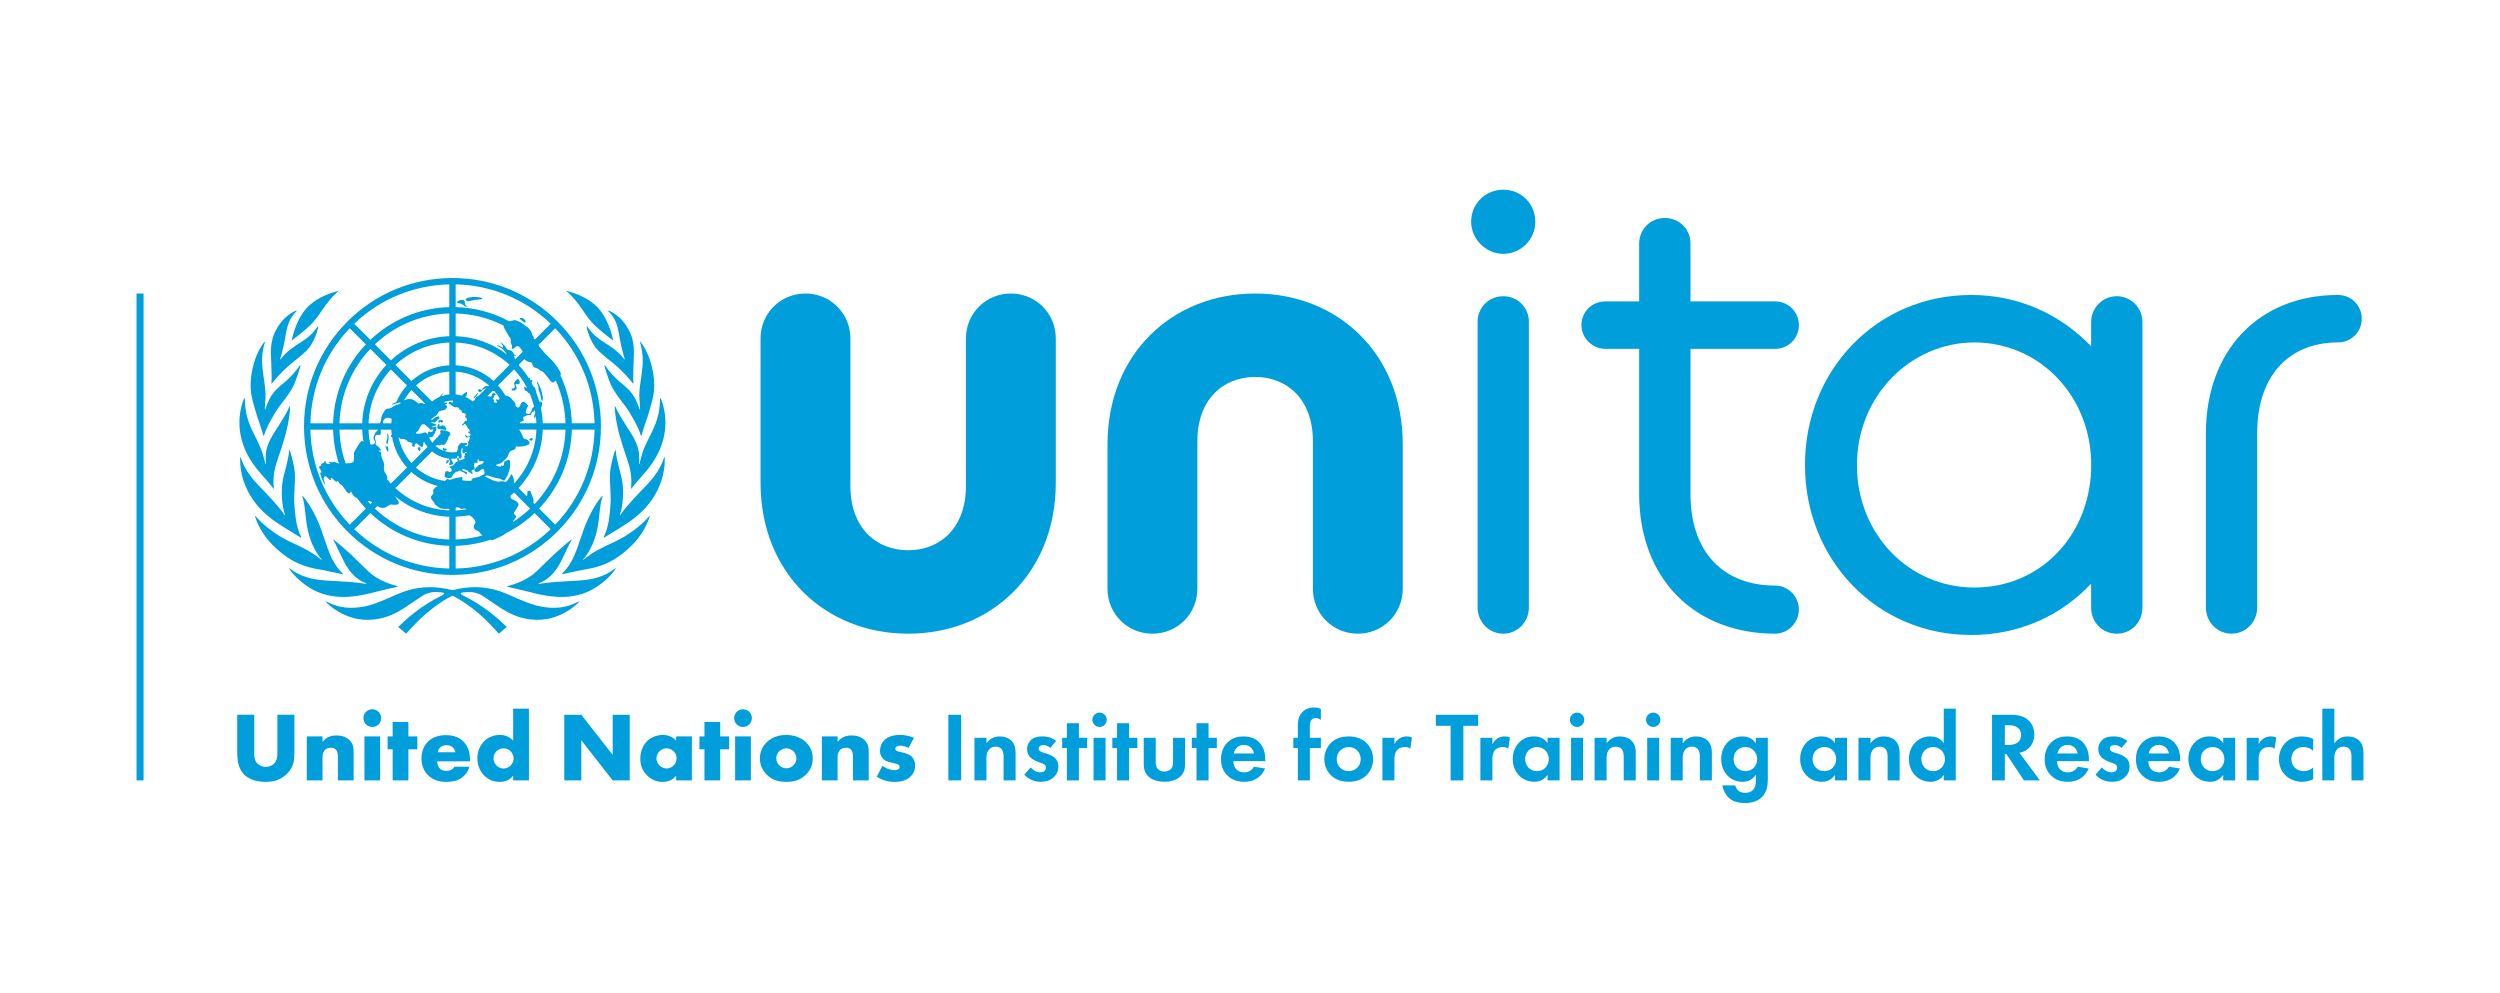
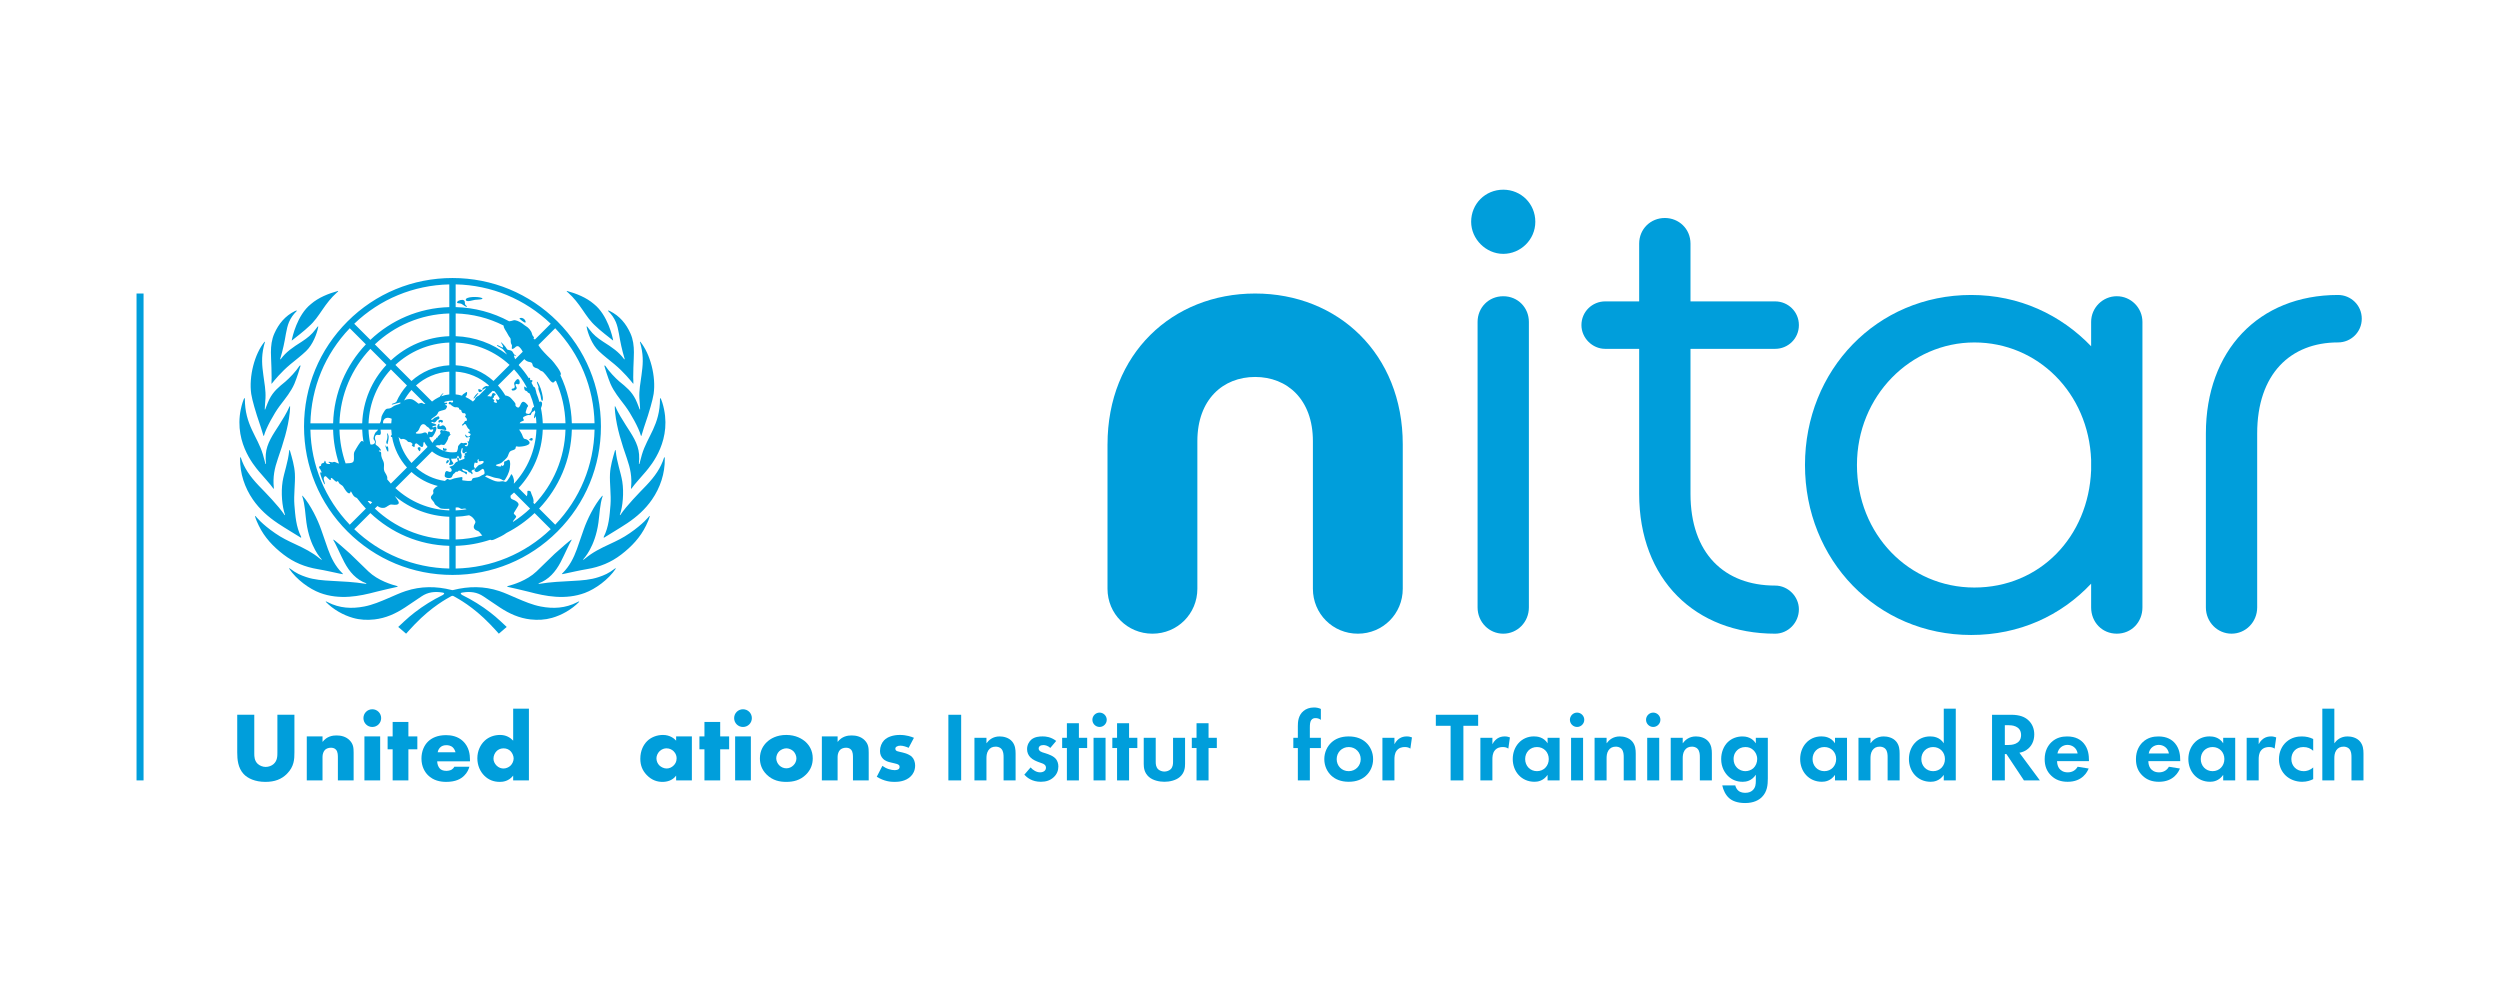
<svg xmlns="http://www.w3.org/2000/svg" id="Layer_1" data-name="Layer 1" viewBox="0 0 1950.21 774.41">
  <defs>
    <style> .cls-1 { fill: #009edb; } </style>
  </defs>
  <path class="cls-1" d="M1147.62,173.01c0-14.02,11.03-25.04,25.04-25.04s25.02,11.03,25.02,25.04-11.53,25.02-25.02,25.02-25.04-11.53-25.04-25.02Zm5.02,78.1c0-11,8.49-20.02,20.02-20.02s20,9.02,20,20.02v222.72c0,11.51-9,20.5-20,20.5s-20.02-9-20.02-20.5V251.11Z" />
  <g>
    <path class="cls-1" d="M198.36,557.58v30.32c0,2.15,.07,5.45,2.61,7.91,1.54,1.46,3.99,2.46,6.29,2.46s4.68-.92,6.14-2.23c3.07-2.69,2.99-6.45,2.99-9.29v-29.17h13.28v29.4c0,5.37-.23,10.98-5.76,16.59-4.3,4.37-9.67,6.37-16.89,6.37-8.06,0-13.81-2.76-16.97-6.14-4.45-4.84-4.99-11.36-4.99-16.82v-29.4h13.28Z" />
    <path class="cls-1" d="M239.32,574.47h12.28v4.3c3.38-4.45,7.91-5.07,10.9-5.07,3.53,0,7.29,.85,10.13,3.68,2.92,2.92,3.23,5.84,3.23,9.6v21.8h-12.28v-17.35c0-2,.07-4.99-1.54-6.68-1.16-1.23-2.69-1.46-3.92-1.46-1.92,0-3.53,.69-4.53,1.61-1.23,1.15-2,3.38-2,5.45v18.42h-12.28v-34.32Z" />
    <path class="cls-1" d="M290.42,553.28c3.84,0,6.91,3.07,6.91,6.91s-3.07,6.91-6.91,6.91-6.91-3.07-6.91-6.91,3.07-6.91,6.91-6.91Zm6.14,21.19v34.32h-12.28v-34.32h12.28Z" />
    <path class="cls-1" d="M318.58,584.52v24.26h-12.28v-24.26h-3.92v-10.06h3.92v-11.28h12.28v11.28h6.98v10.06h-6.98Z" />
    <path class="cls-1" d="M366.62,593.89h-25.57c0,1.85,.69,4.3,2.15,5.76,.77,.77,2.3,1.69,5.07,1.69,.31,0,2.46-.08,3.99-.92,.77-.47,1.61-1.23,2.15-2.31h11.75c-.54,1.92-1.61,4.61-4.15,7.06-2.53,2.46-6.52,4.76-13.97,4.76-4.53,0-9.98-1-14.2-5.22-2.23-2.23-5.07-6.45-5.07-12.97,0-5.76,2.15-10.37,5.14-13.28,2.84-2.76,7.29-4.99,14.05-4.99,3.99,0,9.14,.85,13.2,4.68,4.84,4.6,5.45,10.59,5.45,14.43v1.31Zm-11.29-7.06c-.31-1.31-1.08-2.77-2-3.69-1.61-1.61-3.84-1.84-5.06-1.84-2.08,0-3.69,.54-4.99,1.84-.84,.92-1.61,2.15-1.84,3.69h13.89Z" />
    <path class="cls-1" d="M412.59,608.79h-12.28v-3.76c-3.46,4.45-7.99,4.91-10.37,4.91-4.91,0-8.83-1.61-12.05-4.76-3.45-3.38-5.52-8.22-5.52-13.66,0-5.83,2.46-10.6,5.6-13.59,3.38-3.23,7.91-4.61,12.13-4.61,4.68,0,7.99,2.07,10.21,4.45v-24.95h12.28v55.97Zm-14.51-11.36c1.61-1.46,2.61-3.76,2.61-5.83,0-1.92-1.08-4.22-2.31-5.53-1.38-1.46-3.3-2.3-5.6-2.3-2.61,0-4.37,1.15-5.45,2.23-1.38,1.38-2.38,3.53-2.38,5.83,0,1.77,.77,3.76,2.38,5.37,1.69,1.69,3.68,2.3,5.45,2.3,2,0,3.99-.92,5.3-2.07Z" />
-     <path class="cls-1" d="M440.18,608.79v-51.2h13.28l24.49,31.32v-31.32h13.28v51.2h-13.28l-24.49-31.32v31.32h-13.28Z" />
    <path class="cls-1" d="M527.44,574.47h12.28v34.32h-12.28v-3.76c-2.84,3.92-7.29,4.91-10.67,4.91-3.68,0-8.22-1.08-12.36-5.45-3.3-3.53-4.91-7.45-4.91-12.59,0-6.44,2.53-10.98,5.29-13.74,2.92-2.92,7.45-4.84,12.36-4.84,5.53,0,8.83,2.84,10.29,4.45v-3.3Zm-12.9,11.52c-1.69,1.61-2.46,3.84-2.46,5.6,0,2,.85,4.15,2.38,5.6,1.31,1.23,3.45,2.3,5.53,2.3s3.99-.84,5.52-2.38c1.08-1.08,2.31-2.77,2.31-5.53,0-1.61-.47-3.76-2.38-5.6-1.15-1.08-2.92-2.23-5.53-2.23-1.54,0-3.61,.54-5.37,2.23Z" />
    <path class="cls-1" d="M561.81,584.52v24.26h-12.28v-24.26h-3.92v-10.06h3.92v-11.28h12.28v11.28h6.98v10.06h-6.98Z" />
    <path class="cls-1" d="M579.6,553.28c3.84,0,6.91,3.07,6.91,6.91s-3.07,6.91-6.91,6.91-6.91-3.07-6.91-6.91,3.07-6.91,6.91-6.91Zm6.14,21.19v34.32h-12.28v-34.32h12.28Z" />
    <path class="cls-1" d="M628.72,604.26c-4.53,4.45-9.83,5.68-15.36,5.68-4.99,0-10.52-1-15.28-5.68-3.76-3.69-5.29-8.06-5.29-12.67,0-6.14,2.76-10.13,5.29-12.59,2.84-2.77,7.83-5.68,15.28-5.68s12.51,3,15.36,5.68c2.53,2.46,5.29,6.45,5.29,12.59,0,4.61-1.54,8.98-5.29,12.67Zm-20.81-18.27c-1.53,1.46-2.38,3.61-2.38,5.6s1,4.07,2.38,5.45c1.46,1.46,3.46,2.31,5.53,2.31s3.99-.85,5.45-2.31c1.53-1.46,2.38-3.45,2.38-5.45,0-1.84-.85-4.07-2.38-5.6-1.39-1.31-3.53-2.23-5.45-2.23s-4.14,.92-5.53,2.23Z" />
    <path class="cls-1" d="M641.13,574.47h12.28v4.3c3.38-4.45,7.91-5.07,10.9-5.07,3.53,0,7.29,.85,10.13,3.68,2.92,2.92,3.23,5.84,3.23,9.6v21.8h-12.28v-17.35c0-2,.07-4.99-1.54-6.68-1.15-1.23-2.69-1.46-3.92-1.46-1.92,0-3.53,.69-4.53,1.61-1.23,1.15-2,3.38-2,5.45v18.42h-12.28v-34.32Z" />
    <path class="cls-1" d="M688.31,597.42c1.46,1.08,3.22,2,4.91,2.53,1.54,.54,3.45,.85,4.76,.85,.92,0,2.38-.23,3.15-.92,.54-.54,.62-1,.62-1.61,0-.54-.07-1.08-.62-1.54-.77-.69-2-.92-3.22-1.23l-3.23-.77c-1.69-.39-4.14-1-5.98-2.99-1.31-1.38-2.23-3.3-2.23-5.91,0-3.3,1.3-6.37,3.22-8.37,2.61-2.69,7.21-4.15,12.28-4.15s8.98,1.38,10.98,2.23l-4.14,7.83c-1.69-.77-4.22-1.69-6.45-1.69-1.23,0-2.08,.23-2.84,.69-.69,.38-1.08,.92-1.08,1.69,0,1.08,.69,1.62,1.46,1.92,1.15,.46,2.15,.46,4.07,1l2.23,.62c1.61,.46,4.07,1.69,5.07,2.69,1.69,1.61,2.61,4.3,2.61,6.83,0,4.14-1.77,6.91-3.45,8.52-3.99,3.99-9.83,4.3-12.67,4.3-3.07,0-7.91-.39-13.82-3.99l4.38-8.52Z" />
    <path class="cls-1" d="M749.79,557.58v51.2h-9.98v-51.2h9.98Z" />
    <path class="cls-1" d="M760.15,575.54h9.37v4.3c1.77-2.46,4.91-5.37,10.29-5.37,2.92,0,7.21,.85,9.83,4.07,2.3,2.84,2.61,6.14,2.61,9.36v20.88h-9.37v-18.12c0-1.84-.08-4.76-1.77-6.52-1.46-1.54-3.46-1.69-4.38-1.69-2.46,0-4.37,.85-5.76,2.92-1.38,2.15-1.46,4.53-1.46,6.45v16.97h-9.37v-33.24Z" />
    <path class="cls-1" d="M819.31,583.45c-2.23-2.08-4.45-2.23-5.45-2.23-2.23,0-3.61,1.07-3.61,2.69,0,.84,.38,2.15,2.99,2.99l2.23,.69c2.61,.85,6.52,2.15,8.45,4.76,1,1.39,1.69,3.38,1.69,5.53,0,3-1,5.99-3.68,8.45s-5.91,3.53-9.98,3.53c-6.91,0-10.82-3.3-12.9-5.53l4.91-5.68c1.85,2.15,4.61,3.84,7.37,3.84,2.61,0,4.61-1.31,4.61-3.61,0-2.08-1.69-2.92-2.92-3.38l-2.15-.77c-2.38-.85-5.14-1.92-7.14-3.99-1.54-1.61-2.53-3.68-2.53-6.37,0-3.23,1.54-5.91,3.45-7.53,2.61-2.07,5.99-2.38,8.68-2.38,2.46,0,6.37,.31,10.6,3.53l-4.61,5.45Z" />
    <path class="cls-1" d="M841.63,583.53v25.26h-9.37v-25.26h-3.69v-7.99h3.69v-11.36h9.37v11.36h6.45v7.99h-6.45Z" />
    <path class="cls-1" d="M857.75,555.89c3.07,0,5.6,2.53,5.6,5.6s-2.53,5.6-5.6,5.6-5.6-2.53-5.6-5.6,2.53-5.6,5.6-5.6Zm4.68,19.65v33.24h-9.37v-33.24h9.37Z" />
    <path class="cls-1" d="M880.77,583.53v25.26h-9.37v-25.26h-3.69v-7.99h3.69v-11.36h9.37v11.36h6.45v7.99h-6.45Z" />
    <path class="cls-1" d="M901.56,575.54v18.81c0,1.77,.16,4.15,2,5.84,1.15,1,2.99,1.69,4.76,1.69s3.61-.69,4.76-1.69c1.85-1.69,2-4.07,2-5.84v-18.81h9.37v20.34c0,3-.38,6.99-4.07,10.21-3.07,2.69-7.99,3.76-12.05,3.76s-8.98-1.08-12.05-3.76c-3.68-3.22-4.07-7.21-4.07-10.21v-20.34h9.37Z" />
    <path class="cls-1" d="M942.77,583.53v25.26h-9.37v-25.26h-3.69v-7.99h3.69v-11.36h9.37v11.36h6.45v7.99h-6.45Z" />
-     <path class="cls-1" d="M986.82,599.49c-1,2.46-4.76,10.37-16.35,10.37-5.37,0-9.44-1.54-12.74-4.68-3.69-3.46-5.22-7.76-5.22-12.97,0-6.6,2.69-10.67,5.07-13.05,3.92-3.84,8.52-4.68,12.51-4.68,6.75,0,10.67,2.69,12.97,5.45,3.53,4.22,3.99,9.44,3.99,13.05v.77h-24.87c0,2,.54,4.14,1.61,5.6,1,1.38,3.07,3.15,6.68,3.15s6.22-1.69,7.76-4.38l8.6,1.38Zm-8.6-11.74c-.77-4.53-4.45-6.68-7.91-6.68s-7.06,2.23-7.83,6.68h15.74Z" />
    <path class="cls-1" d="M1021.8,583.53v25.26h-9.37v-25.26h-3.53v-7.99h3.53v-9.14c0-3.07,.23-8.29,4.37-11.74,2-1.69,4.76-2.77,8.22-2.77,2.07,0,3.76,.39,5.37,1.15v8.53c-1.31-1-2.61-1.39-4.22-1.39-1.23,0-2.46,.31-3.38,1.69-.77,1.23-1,2.99-1,5.76v7.91h8.6v7.99h-8.6Z" />
    <path class="cls-1" d="M1065.54,579.15c3.3,3,5.6,7.6,5.6,13.05s-2.3,9.98-5.6,12.97c-2.84,2.61-7.14,4.68-13.43,4.68s-10.6-2.07-13.44-4.68c-3.3-3-5.6-7.6-5.6-12.97s2.31-10.06,5.6-13.05c2.84-2.61,7.14-4.68,13.44-4.68s10.59,2.08,13.43,4.68Zm-4.07,13.05c0-5.22-3.99-9.45-9.37-9.45s-9.37,4.22-9.37,9.45,3.91,9.37,9.37,9.37,9.37-4.3,9.37-9.37Z" />
    <path class="cls-1" d="M1078.41,575.54h9.37v4.99c1.46-2.84,3.45-4.22,4.14-4.61,1.46-.92,3.3-1.46,5.53-1.46,1.61,0,2.92,.39,3.99,.77l-1.23,8.75c-1.23-.85-2.46-1.23-4.38-1.23-1.77,0-4.38,.39-6.22,2.69-1.77,2.22-1.84,5.06-1.84,7.36v15.97h-9.37v-33.24Z" />
    <path class="cls-1" d="M1141.57,566.18v42.61h-9.98v-42.61h-11.52v-8.6h33.01v8.6h-11.52Z" />
    <path class="cls-1" d="M1154.83,575.54h9.37v4.99c1.46-2.84,3.45-4.22,4.14-4.61,1.46-.92,3.3-1.46,5.53-1.46,1.61,0,2.92,.39,3.99,.77l-1.23,8.75c-1.23-.85-2.46-1.23-4.38-1.23-1.77,0-4.38,.39-6.22,2.69-1.77,2.22-1.84,5.06-1.84,7.36v15.97h-9.37v-33.24Z" />
    <path class="cls-1" d="M1207.25,575.54h9.37v33.24h-9.37v-4.3c-3.38,4.83-7.83,5.37-10.21,5.37-10.21,0-16.97-7.99-16.97-17.74s6.68-17.66,16.51-17.66c2.54,0,7.53,.46,10.67,5.37v-4.3Zm-17.5,16.58c0,5.3,3.84,9.45,9.21,9.45s9.21-4.15,9.21-9.45-3.84-9.37-9.21-9.37-9.21,4.07-9.21,9.37Z" />
    <path class="cls-1" d="M1230.26,555.89c3.07,0,5.6,2.53,5.6,5.6s-2.53,5.6-5.6,5.6-5.6-2.53-5.6-5.6,2.53-5.6,5.6-5.6Zm4.68,19.65v33.24h-9.37v-33.24h9.37Z" />
    <path class="cls-1" d="M1243.91,575.54h9.37v4.3c1.77-2.46,4.91-5.37,10.29-5.37,2.92,0,7.21,.85,9.83,4.07,2.3,2.84,2.61,6.14,2.61,9.36v20.88h-9.37v-18.12c0-1.84-.08-4.76-1.77-6.52-1.46-1.54-3.46-1.69-4.38-1.69-2.46,0-4.37,.85-5.76,2.92-1.38,2.15-1.46,4.53-1.46,6.45v16.97h-9.37v-33.24Z" />
    <path class="cls-1" d="M1289.65,555.89c3.07,0,5.6,2.53,5.6,5.6s-2.53,5.6-5.6,5.6-5.6-2.53-5.6-5.6,2.53-5.6,5.6-5.6Zm4.68,19.65v33.24h-9.37v-33.24h9.37Z" />
    <path class="cls-1" d="M1303.3,575.54h9.37v4.3c1.77-2.46,4.91-5.37,10.29-5.37,2.92,0,7.21,.85,9.83,4.07,2.3,2.84,2.61,6.14,2.61,9.36v20.88h-9.37v-18.12c0-1.84-.08-4.76-1.77-6.52-1.46-1.54-3.46-1.69-4.38-1.69-2.46,0-4.37,.85-5.76,2.92-1.38,2.15-1.46,4.53-1.46,6.45v16.97h-9.37v-33.24Z" />
    <path class="cls-1" d="M1369.68,575.54h9.37v31.71c0,5.07-.46,10.37-4.6,14.51-2.31,2.3-6.3,4.68-13.13,4.68-6.45,0-10.29-1.92-12.44-3.84-2.61-2.23-4.6-6.14-5.37-9.9h10.14c.38,1.53,1.23,3.07,2.3,3.99,1.84,1.69,4.37,1.77,5.68,1.77,2.69,0,4.45-.92,5.68-2.07,2.15-2.07,2.38-4.68,2.38-7.37v-4.68c-3.22,4.91-7.67,5.53-10.21,5.53-4.45,0-8.29-1.38-11.52-4.53-2.46-2.46-5.3-6.76-5.3-13.21,0-5.22,1.92-10.06,5.14-13.2,2.92-2.84,6.99-4.45,11.44-4.45,6.21,0,9.14,3.38,10.44,5.37v-4.3Zm-14.35,9.52c-1.54,1.38-2.99,3.61-2.99,7.06,0,2.92,1.07,5.07,2.46,6.53,2,2.15,4.53,2.92,6.75,2.92s4.61-.85,6.22-2.31c1.92-1.77,2.99-4.45,2.99-7.14,0-3.15-1.38-5.29-2.69-6.67-1.84-1.92-3.99-2.69-6.52-2.69-2.99,0-5.07,1.23-6.22,2.31Z" />
    <path class="cls-1" d="M1431.45,575.54h9.37v33.24h-9.37v-4.3c-3.38,4.83-7.83,5.37-10.21,5.37-10.21,0-16.97-7.99-16.97-17.74s6.68-17.66,16.51-17.66c2.54,0,7.53,.46,10.67,5.37v-4.3Zm-17.5,16.58c0,5.3,3.84,9.45,9.21,9.45s9.21-4.15,9.21-9.45-3.84-9.37-9.21-9.37-9.21,4.07-9.21,9.37Z" />
    <path class="cls-1" d="M1449.77,575.54h9.37v4.3c1.77-2.46,4.91-5.37,10.29-5.37,2.92,0,7.21,.85,9.83,4.07,2.3,2.84,2.61,6.14,2.61,9.36v20.88h-9.37v-18.12c0-1.84-.08-4.76-1.77-6.52-1.46-1.54-3.46-1.69-4.38-1.69-2.46,0-4.37,.85-5.76,2.92-1.38,2.15-1.46,4.53-1.46,6.45v16.97h-9.37v-33.24Z" />
    <path class="cls-1" d="M1516.3,552.82h9.37v55.97h-9.37v-4.3c-3.38,4.83-7.83,5.37-10.21,5.37-10.21,0-16.97-7.99-16.97-17.74s6.68-17.66,16.51-17.66c2.54,0,7.53,.46,10.67,5.37v-27.02Zm-17.5,39.31c0,5.3,3.84,9.45,9.21,9.45s9.21-4.15,9.21-9.45-3.84-9.37-9.21-9.37-9.21,4.07-9.21,9.37Z" />
    <path class="cls-1" d="M1568.77,557.58c7.06,0,10.67,1.84,13.05,3.84,3.91,3.3,5.07,7.67,5.07,11.51,0,4.99-2,9.37-5.99,12.05-1.31,.93-3.15,1.77-5.6,2.23l15.97,21.57h-12.43l-13.67-20.57h-1.23v20.57h-9.98v-51.2h14.81Zm-4.83,23.57h2.84c1.92,0,9.83-.23,9.83-7.75s-7.84-7.68-9.68-7.68h-2.99v15.43Z" />
    <path class="cls-1" d="M1629.33,599.49c-1,2.46-4.76,10.37-16.35,10.37-5.37,0-9.44-1.54-12.74-4.68-3.69-3.46-5.22-7.76-5.22-12.97,0-6.6,2.69-10.67,5.07-13.05,3.92-3.84,8.52-4.68,12.51-4.68,6.75,0,10.67,2.69,12.97,5.45,3.53,4.22,3.99,9.44,3.99,13.05v.77h-24.87c0,2,.54,4.14,1.61,5.6,1,1.38,3.07,3.15,6.68,3.15s6.22-1.69,7.76-4.38l8.6,1.38Zm-8.6-11.74c-.77-4.53-4.45-6.68-7.91-6.68s-7.06,2.23-7.83,6.68h15.74Z" />
-     <path class="cls-1" d="M1654.94,583.45c-2.23-2.08-4.45-2.23-5.45-2.23-2.23,0-3.61,1.07-3.61,2.69,0,.84,.38,2.15,2.99,2.99l2.23,.69c2.61,.85,6.52,2.15,8.45,4.76,1,1.39,1.69,3.38,1.69,5.53,0,3-1,5.99-3.68,8.45s-5.91,3.53-9.98,3.53c-6.91,0-10.82-3.3-12.9-5.53l4.91-5.68c1.85,2.15,4.61,3.84,7.37,3.84,2.61,0,4.61-1.31,4.61-3.61,0-2.08-1.69-2.92-2.92-3.38l-2.15-.77c-2.38-.85-5.14-1.92-7.14-3.99-1.54-1.61-2.53-3.68-2.53-6.37,0-3.23,1.54-5.91,3.45-7.53,2.61-2.07,5.99-2.38,8.68-2.38,2.46,0,6.37,.31,10.6,3.53l-4.61,5.45Z" />
    <path class="cls-1" d="M1700.53,599.49c-1,2.46-4.76,10.37-16.35,10.37-5.37,0-9.44-1.54-12.74-4.68-3.69-3.46-5.22-7.76-5.22-12.97,0-6.6,2.69-10.67,5.07-13.05,3.92-3.84,8.52-4.68,12.51-4.68,6.75,0,10.67,2.69,12.97,5.45,3.53,4.22,3.99,9.44,3.99,13.05v.77h-24.87c0,2,.54,4.14,1.61,5.6,1,1.38,3.07,3.15,6.68,3.15s6.22-1.69,7.76-4.38l8.6,1.38Zm-8.6-11.74c-.77-4.53-4.45-6.68-7.91-6.68s-7.06,2.23-7.83,6.68h15.74Z" />
    <path class="cls-1" d="M1734.28,575.54h9.37v33.24h-9.37v-4.3c-3.38,4.83-7.83,5.37-10.21,5.37-10.21,0-16.97-7.99-16.97-17.74s6.68-17.66,16.51-17.66c2.54,0,7.53,.46,10.67,5.37v-4.3Zm-17.5,16.58c0,5.3,3.84,9.45,9.21,9.45s9.21-4.15,9.21-9.45-3.84-9.37-9.21-9.37-9.21,4.07-9.21,9.37Z" />
    <path class="cls-1" d="M1752.6,575.54h9.37v4.99c1.46-2.84,3.45-4.22,4.14-4.61,1.46-.92,3.3-1.46,5.53-1.46,1.61,0,2.92,.39,3.99,.77l-1.23,8.75c-1.23-.85-2.46-1.23-4.38-1.23-1.77,0-4.38,.39-6.22,2.69-1.77,2.22-1.84,5.06-1.84,7.36v15.97h-9.37v-33.24Z" />
    <path class="cls-1" d="M1804.49,585.68c-2-1.85-4.45-2.92-7.67-2.92-6.22,0-9.37,4.53-9.37,9.37,0,5.45,4.07,9.45,9.67,9.45,2.07,0,4.84-.62,7.37-2.92v9.14c-1.84,.92-4.76,2.07-8.6,2.07-5.22,0-9.83-2-12.82-4.84-2.53-2.38-5.3-6.52-5.3-12.74,0-5.83,2.38-10.52,5.76-13.51,4.07-3.61,8.75-4.3,11.98-4.3,3.45,0,6.29,.69,8.98,2v9.22Z" />
    <path class="cls-1" d="M1811.61,552.82h9.37v27.02c1.77-2.46,4.91-5.37,10.29-5.37,2.92,0,7.21,.85,9.83,4.07,2.3,2.84,2.61,6.14,2.61,9.36v20.88h-9.37v-18.12c0-1.84-.08-4.76-1.77-6.52-1.46-1.54-3.46-1.69-4.38-1.69-2.46,0-4.37,.85-5.76,2.92-1.38,2.15-1.46,4.53-1.46,6.45v16.97h-9.37v-55.97Z" />
  </g>
  <g>
    <path id="emblem" class="cls-1" d="M451.43,469.21c.15-.03,.37,.14,.44,.22-6.05,6.2-13.82,10.45-21.27,12.57-5.53,1.57-11.09,1.83-16.79,1.2-8.76-.98-16.5-4.49-23.75-9.26-4.34-2.85-8.64-5.78-12.94-8.7-4.94-3.36-10.38-3.98-16.11-3.04-3.11,.34-.75,1.83-.27,2.07,7.7,3.77,14.95,8.29,21.72,13.51,4.6,3.38,12.81,11.29,12.81,11.29l-6.14,5.26s-4.69-5.25-6.73-7.29c-13.48-14.04-25.41-20.21-28.05-21.73-.46-.27-.91-.52-1.38-.52s-.92,.26-1.38,.52c-2.65,1.52-14.58,7.69-28.06,21.73-2.04,2.04-6.73,7.29-6.73,7.29l-6.15-5.26s8.22-7.92,12.82-11.29c6.77-5.23,14.02-9.74,21.72-13.51,.48-.24,2.83-1.73-.27-2.07-5.73-.94-11.18-.32-16.11,3.04-4.3,2.92-8.6,5.85-12.94,8.7-7.25,4.77-14.98,8.28-23.75,9.26-5.69,.64-11.26,.38-16.79-1.2-7.45-2.12-15.23-6.4-21.28-12.6,.08-.09,.31-.23,.46-.2,.51,.23,.83,.39,1.33,.65,9,4.63,18.48,5.17,28.22,3.29,6.65-1.28,12.83-3.95,19.03-6.59,4.44-1.89,8.82-3.98,13.39-5.48,11.84-3.91,23.84-3.86,35.89-.81,.2,.05,.4,.08,.61,.11,.2-.03,.41-.05,.61-.11,12.05-3.05,24.05-3.1,35.89,.81,4.57,1.51,8.95,3.59,13.39,5.48,6.19,2.65,12.37,5.31,19.03,6.59,9.74,1.88,19.22,1.34,28.22-3.29,.5-.26,.82-.42,1.33-.65Zm28.42-25.8c-5.15,3.96-8.47,5.27-12.74,6.73-6.42,2.2-13.35,2.65-20.06,3-8.87,.46-17.43,.85-26.17,2.27-.05,0-.09,.02-.14,.02-.55,.09-.8-.14-.62-.33,.03-.03,.09-.07,.13-.09,7.79-2.85,13.09-8.9,17.08-16.49,2.76-5.26,7.28-15.53,8.54-17.2,.03-.03,0-.38-.09-.44-.59,.19-9.17,7.5-13.07,11.11-4.83,4.49-9.38,9.29-14.21,13.78-7.55,7.21-18.41,10.38-22.35,11.4-.09,.02-.27,.09-.31,.14-.12,.15-.17,.29-.2,.36,0,.03,0,.05,.03,.05,.05,.01,.13,.03,.18,.04,3.05,.7,11.87,2.61,16.39,3.82,6.95,1.86,13.92,3.43,21.13,3.93,7.81,.55,15.58-.27,22.83-2.97,8.25-3.07,18.42-10.34,24.22-19.04,.02-.02,.03-.06,.02-.07-.25-.13-.55-.05-.59-.02Zm26.56-40.73c-.24,.31-4.58,6-15.23,13.29-5.17,3.6-9.97,5.89-15.65,8.53-7.09,3.29-13.19,6.3-19.22,11.29-.39,.32-.72,.56-1.11,.85-.21,.15-.42-.11-.19-.38,.29-.34,9.16-9.42,11.82-28.66,.93-6.71,1.06-13.97,3.24-20.44,.06-.2-.06-.43-.14-.53-.01-.02-.07,.02-.08,.04-6.51,7.45-11.94,19.04-14.47,26.28-1.79,5.13-3.5,10.28-5.35,15.39-2.51,6.93-5.8,13.43-11.13,18.7-.08,.08-.48,.5-.48,.5,0,0-.07,.12-.09,.32,0,.02,.03,.06,.04,.05,.76-.13,1.26-.2,1.75-.31,5.93-1.23,11.83-2.65,17.8-3.64,9.98-1.66,18.69-5.21,26.73-11.38,8.06-6.19,14.88-13.4,19.34-22.62,1.16-2.4,2.24-4.75,2.96-7.37-.15-.06-.39-.05-.55,.07Zm11.63-45.78c-2.56,8.16-7.19,14.78-13.94,21.88-5.29,5.47-15.49,15.8-20.19,22.97-.13,.2-.48,.11-.35-.25,2.27-6.24,3.23-17.27,1.88-25.83-1.16-7.29-4.36-15.25-5.14-24.18,0-.04,0-.05-.01-.09-.05-.12-.24-.39-.38-.4,0,.03-.09,.15-.3,.85-1.53,5.19-3.45,11.68-3.76,17.72-.39,7.28,.99,16.64,.39,24.13-.7,8.66-1.29,17.22-5.26,25.07-.02,.04-.03,.08-.05,.13-.08,.21,.14,.6,.14,.6,0,0,.03,0,.05-.02,3.18-2.03,12.25-7.38,18.23-11.37,7.46-4.99,14.07-10.91,19.23-18.36,6.45-9.31,10.19-20.53,10-31.96,0-.39-.03-1.07-.08-1.15-.09-.03-.43,.21-.45,.27Zm-19.24,4.93c-.03,.11-.12,.15-.15,.17-.19,.05-.27-.17-.27-.22,.29-2.31,.31-5.17,.15-7.34-.62-8.55-5.78-15.63-10.31-22.75-2.36-3.71-6.45-10.2-8.19-14.57-.02-.04-.36-.26-.46-.21-.05,.77,.11,3.28,.28,4.91,1.27,12.24,5.17,24.23,9.2,35.85,2.7,7.78,4.05,14.44,3.22,22.67-.09,.68-.11,.76,.17,.97,.01,0,.03-.02,.03,0,2.76-3.98,8.13-9.57,11.44-13.6,3.59-4.36,21.64-24.95,12.75-53.63-.54-1.73-1.18-3.23-1.4-3.55-.14,0-.38,.36-.41,.45,.05,20.63-9.92,29.49-14.09,43.6-.79,2.69-1.42,5.18-1.96,7.26Zm-15.55-64.13c-3.27-2.83-8.14-7.86-10.99-12.25-.02-.03-.04-.06-.07-.08-.04-.04-.08-.07-.12-.1-.18-.11-.41-.12-.47-.09-.13-.02-.24-.02-.23,.02,.18,.86,3.02,9.96,4.85,14.2,2.65,6.12,6.9,11.25,10.89,16.52,.29,.38,.58,.76,.86,1.15,4,5.38,10.4,16.84,11.95,22.73,.04,.17,.4,.32,.41,.25,.56-2.1,3.15-10.26,5.07-15.77,.4-1.14,3.8-12.2,4.48-16.99,1.94-13.57-2.54-31.18-10.46-40.81-.13,.05-.24,.4-.22,.48,.15,.45,.25,.8,.38,1.25,.17,.59,.34,1.19,.48,1.79,2.07,8.84,1.37,15.08,.36,22.6-.81,6-1.97,11.93-1.66,17.97,.05,1.01,.67,8.45,.58,8.73-.1,.33-.41,.08-.44-.1-.01-.05-.97-2.77-1.94-5.04-.4-.99-.81-1.92-1.15-2.59-3.18-6.31-7.29-9.59-12.56-13.89Zm-8.74-54.95c2.54,2.48,4.52,5.25,5.9,8.5,2.19,5.12,2.83,12.83,4.24,18.66,.86,3.54,1.39,6.05,2.63,10.06,.11,.35-.26,.51-.44,.18-.03-.05-.06-.09-.1-.13-4.08-5.53-9.15-8.99-16.37-13.55-4.29-2.82-7.56-5.36-10.66-9.58-.54-.72-1.09-1.43-1.64-2.14-.05-.06-.38-.17-.48-.14-.02,.16,.06,.48,.12,.89,.92,4.65,4.04,13.26,9.38,18.36,3.84,3.67,8.16,6.92,12.26,10.32,7.31,6.12,12.64,12.73,14.36,14.91,.03,.03,.08,.09,.08,.09,0,0,.33,.21,.32,.09,0-.03,0-.06,0-.09,0,0,0,0,0,0-.1-1.07-.14-2.77-.14-4.78,0-4.48,.2-10.47,.4-14.59,.08-1.67,.14-3.34,.13-5.01-.01-4.98-.57-9.9-2.66-14.62-3.4-7.65-8.46-13.73-16.02-17.5-.44-.22-1.03-.44-1.41-.54-.02,0-.07,.24,.04,.54,0,.03,.03,.05,.05,.07Zm-31.32-14.46c4.38,3.89,7.89,8.5,11.18,13.32,3.15,4.63,6.27,9.32,10.56,13.03,2.83,2.86,11.07,9.26,13.14,10.86,.03,.03,.06,.06,.09,.07,.07,.03,.17-.01,.17-.01,0,0-.01-.06-.02-.09-.43-2.37-4.16-19.73-15.03-28.32-5.84-5.05-13.6-8.15-21.13-10.22-.08,.14,0,.52,.05,.51,.36,.32,.63,.54,.99,.86Zm-170.68,237.22c7.21-.51,14.18-2.07,21.13-3.93,4.52-1.21,13.34-3.12,16.39-3.82,.05-.01,.13-.03,.18-.04,.03,0,.04-.02,.03-.05-.02-.07-.08-.2-.2-.36-.04-.05-.22-.12-.31-.14-3.93-1.02-14.79-4.19-22.34-11.4-4.83-4.49-9.38-9.29-14.21-13.78-3.89-3.62-12.47-10.92-13.07-11.12-.08,.07-.11,.41-.09,.44,1.26,1.68,5.78,11.95,8.54,17.2,3.99,7.59,9.28,13.63,17.08,16.49,.04,.02,.1,.06,.13,.09,.18,.19-.07,.42-.62,.33-.05,0-.09-.02-.14-.02-8.74-1.42-17.3-1.8-26.17-2.27-6.71-.35-13.63-.8-20.06-3-4.27-1.47-7.59-2.78-12.74-6.73-.05-.03-.34-.12-.59,.02-.02,0,0,.05,.02,.07,5.81,8.7,15.97,15.97,24.22,19.04,7.26,2.7,15.03,3.52,22.83,2.97Zm-6.78-17.89c.49,.1,.99,.18,1.75,.31,.02,0,.04-.03,.04-.06-.02-.19-.09-.31-.09-.31,0,0-.4-.42-.48-.5-5.33-5.28-8.61-11.77-11.12-18.7-1.85-5.11-3.57-10.26-5.35-15.39-2.53-7.24-7.95-18.83-14.47-26.28-.01-.02-.07-.05-.08-.04-.07,.1-.2,.32-.14,.52,2.18,6.47,2.31,13.73,3.24,20.44,2.66,19.24,11.53,28.32,11.82,28.66,.23,.27,.02,.53-.19,.38-.39-.29-.72-.53-1.11-.85-6.03-4.99-12.13-7.99-19.22-11.29-5.68-2.63-10.48-4.93-15.65-8.53-10.65-7.29-14.99-12.98-15.24-13.29-.16-.12-.4-.13-.55-.07,.72,2.63,1.8,4.97,2.96,7.37,4.45,9.22,11.27,16.43,19.34,22.62,8.04,6.17,16.75,9.71,26.73,11.38,5.97,.99,11.87,2.42,17.8,3.64Zm-49.2-39.51c5.98,3.99,15.05,9.34,18.23,11.37,.02,.01,.05,.02,.05,.02,0,0,.22-.39,.14-.6-.02-.04-.03-.09-.05-.13-3.97-7.85-4.56-16.42-5.26-25.07-.6-7.49,.77-16.85,.39-24.13-.32-6.03-2.24-12.53-3.76-17.72-.21-.69-.3-.82-.3-.85-.13,.01-.33,.28-.38,.4-.02,.04,0,.05-.01,.09-.79,8.93-3.99,16.89-5.14,24.18-1.36,8.55-.39,19.59,1.88,25.83,.13,.36-.22,.45-.35,.25-4.71-7.17-14.9-17.5-20.19-22.97-6.75-7.11-11.38-13.72-13.94-21.88-.02-.06-.37-.31-.45-.27-.05,.08-.07,.77-.08,1.15-.19,11.43,3.55,22.64,10,31.96,5.16,7.45,11.77,13.38,19.23,18.36Zm-3.14-26.82s.02,.02,.03,.01c.29-.21,.26-.29,.17-.97-.83-8.22,.52-14.89,3.22-22.67,4.03-11.62,7.93-23.61,9.2-35.84,.17-1.63,.33-4.15,.28-4.92-.1-.05-.45,.17-.46,.21-1.74,4.37-5.83,10.86-8.19,14.57-4.53,7.12-9.69,14.2-10.31,22.75-.16,2.17-.14,5.03,.15,7.34,0,.05-.08,.27-.27,.22-.03-.01-.12-.06-.15-.17-.55-2.08-1.17-4.58-1.97-7.26-4.16-14.11-14.14-22.97-14.09-43.6-.03-.09-.27-.45-.41-.45-.22,.32-.86,1.82-1.4,3.55-8.9,28.68,9.16,49.26,12.74,53.63,3.31,4.03,8.68,9.62,11.44,13.6Zm-12.93-57.01c1.93,5.51,4.51,13.67,5.07,15.77,.02,.07,.37-.09,.41-.26,1.54-5.88,7.94-17.35,11.95-22.73,.29-.39,.58-.77,.86-1.15,3.99-5.27,8.24-10.4,10.89-16.52,1.83-4.24,4.67-13.34,4.85-14.2,0-.03-.1-.04-.24-.02-.06-.03-.29-.02-.47,.1-.04,.02-.09,.06-.12,.1-.02,.02-.05,.05-.07,.08-2.85,4.39-7.72,9.42-10.99,12.25-5.27,4.3-9.38,7.58-12.56,13.89-.34,.67-.75,1.61-1.15,2.59-.97,2.27-1.93,4.99-1.94,5.04-.03,.17-.34,.43-.44,.1-.09-.28,.53-7.72,.58-8.73,.3-6.05-.85-11.98-1.66-17.97-1.01-7.52-1.71-13.76,.36-22.6,.14-.6,.31-1.2,.48-1.79,.13-.45,.24-.8,.38-1.25,.02-.08-.09-.43-.22-.48-7.92,9.62-12.4,27.23-10.46,40.81,.68,4.78,4.08,15.84,4.48,16.98Zm11.43-29.87c0,2.01-.04,3.71-.14,4.78,0,0,0,0,0,0,0,.03,0,.06,0,.09-.01,.12,.32-.09,.32-.09,0,0,.05-.05,.08-.09,1.72-2.19,7.05-8.79,14.36-14.91,4.1-3.39,8.42-6.65,12.26-10.32,5.34-5.1,8.46-13.71,9.38-18.36,.07-.41,.14-.73,.12-.89-.1-.04-.43,.08-.48,.14-.55,.71-1.1,1.42-1.63,2.14-3.11,4.21-6.38,6.76-10.67,9.58-7.22,4.56-12.29,8.01-16.37,13.55-.03,.04-.07,.08-.1,.13-.19,.34-.55,.17-.44-.18,1.24-4.02,1.77-6.53,2.63-10.06,1.41-5.83,2.05-13.53,4.24-18.66,1.38-3.25,3.36-6.02,5.89-8.5,.03-.02,.05-.04,.06-.07,.1-.31,.05-.55,.03-.54-.38,.09-.97,.31-1.41,.53-7.56,3.76-12.62,9.85-16.02,17.5-2.09,4.72-2.65,9.64-2.66,14.62,0,1.67,.05,3.35,.13,5.01,.2,4.13,.4,10.11,.4,14.59Zm15.66-28.84s.11,.04,.17,.01c.03-.01,.06-.05,.09-.07,2.06-1.6,10.3-8,13.14-10.86,4.29-3.72,7.4-8.4,10.56-13.03,3.28-4.82,6.8-9.43,11.18-13.32,.36-.32,.63-.54,.99-.86,.04,.01,.13-.36,.05-.51-7.53,2.08-15.29,5.17-21.13,10.22-10.87,8.59-14.59,25.96-15.03,28.32,0,.03-.02,.09-.02,.09Zm122.44,94.61c.85-1.28-1.27-2.09-1.83,.14-.52,2.07,.97,1.14,1.83-.14Zm23.17-53.58c-.82-.43-4.21,3.7-3.67,4.37,.24,.27,3.97-4.17,3.67-4.37Zm.73-.73c.51,.27,2.76-.96,2.34-1.28-.41-.33-3.06-1.55-3.11-.81-.08,1.21,.26,1.83,.77,2.09Zm40.81,35.78c-1.06,.05-2.22,1.59-1.89,1.61,.77,.04,1.35,.59,1.96,.45,1.13-.25,.99-2.1-.07-2.06Zm-14.79-38.52c-.92,.02-1.15,1.02-.27,1.47,.39,.2,1.65,.02,2.23-.34,.61-.38,1.32-.86,1.18-1.79-.08-.56-1.39-2.16-.7-2.77,.74-.67,1.49,.37,2.22,.08,.89-.34,.8-.85,.83-1.61,.03-1.04-.38-2.42-1.59-2.42-.9,0-2.47,2.41-2.54,2.56-.12,.26-.37,1.14,.02,2.04,.54,1.25,.33,2.72-1.38,2.76Zm20.05,.17c-.03,.56,1.58,4.43,1.74,5.49,.16,1.06,.5,4.22,1.35,3.89,.54-.21,.49-2.15,.37-2.9-.34-2.2-.79-4.1-1.6-6.58-.43-1.32-2.29-5.61-2.91-5.46-.55,.13,.92,3.13,1.14,4.1,.14,.63-.06,.89-.09,1.45Zm-10.59-51.69c.99,.38,.99-1.47-.7-2.84-1.67-1.36-3.9-.7-3.3-.03,.55,.6,3.11,2.53,3.99,2.87Zm-45.61-13.1c-1.99-1.28-.32-3.06-1.91-4.25-1.11-.84-4.24,0-5.01,.98-1.34,1.74,1.73,1.16,2.85,1.66,1.25,.55,3.92,2.85,4.39,2.38,.47-.47-.1-.57-.32-.77Zm12.08-6.08c-2.68-1.22-12.76-1.17-12.49,1.45,.22,2.24,5.82,.14,7.27,.01,1.45-.13,7.58-.25,5.22-1.47Zm-29.49,117.28c-.13-.5-1.01-.42-.79,.04,.22,.46-.26,.93,.19,1.5,.59,.63,1.86,.55,2.49,.03,.37-.4,.14-1.15-.14-1.3-.48-.24-1.62,.22-1.75-.28Zm-3.88-20.05c.83,0,.8-.62,1.28-.6,.49,.02,.09,.63,.93,.63s1.71-2.15-.97-2.15c-2.19,0-1.9,2.09-1.24,2.12Zm3.49,2.23c-1.67-.43-1.33,.52-2.36,.63-1.7,.19-.19-1.25-1.03-1.91-.37-.29-1.37,1.16-1.44,2.07-.05,.44-.06,1.92,.66,1.96,.72,.05,4.5,.48,5.76,.77,1.44,.33-.06-3.13-1.61-3.52Zm-18.62,20.08c.51,0,.89-1.83,.57-2.72-.32-.9-1.98-.22-2.12,.19-.14,.42,1.04,2.53,1.55,2.53Zm-24.41-.18c.07-.79,0-3.08-.54-3.53-.55-.44-.48,.39-.87,.34-.31-.03-.28-1.1-.67-1.1-.39,0,.13,1.83,.55,2.89,.41,1.06,1.43,2.8,1.53,1.4Zm-.59-5.58c.13-.27,.96-4.1,.84-5.56-.13-1.46-.91-2.84-1.11-2.73-.26,.14,.12,1.01,.17,2.43,.07,2.12-.93,3.88-.93,4.57,0,.66,.63,2.15,1.03,1.3Zm-65.18-13.53c0-30.96,12.04-60.04,33.9-81.91,21.86-21.86,50.95-33.9,81.91-33.9s60.04,12.04,81.91,33.9c21.86,21.86,33.9,50.95,33.9,81.91s-12.04,60.05-33.9,81.91c-21.86,21.86-50.95,33.9-81.91,33.9s-60.05-12.04-81.91-33.9c-21.86-21.86-33.9-50.95-33.9-81.91Zm35.67,76.64l12.58-12.58c-2.48-2.61-4.8-5.36-6.96-8.24-.97-.39-1.96-.93-2.65-1.77-1.08-1.34-1.64-3.31-2.15-3.31-.51,0-.04,1.25-1.19,1.42-1.56,.23-3.76-3.65-4.62-5.06-1.01-1.66-2.68-1.68-3.49-3.24-.24-.45-.8-1.83-1.32-1.01-.86,1.38-3.82-3.02-4.58-2.72-.78,.3-.09,1.22-.53,1.61-.85,.75-3.34-3.37-4.27-2.95-.87,.4-1.08,.93-1.13,2.02-.05,1.14,1.36,4.06,.87,4.29-.7,.32-4.3-8.85-3.52-9.27,.44-.24,.37,.42,.87,.12,.51-.31-.36-.94-.6-1.94-.25-1.04-1.15-1.06-1.23-2.21-.07-1.14,1.56-.76,1.54-1.32-.02-.56,.13-1.19,.59-1.59,.54-.46,1.79,.02,2.07-1.59,.23-1.37,.92-.1,1.07,.92,.17,1.18,3.19,1.48,3.34,.67,.09-.51-1.22-.5-1.22-.95,0-.87,1.66-.04,2.8,.06,.5,.04,1.39-.76,2.52-.17,1.23,.64,1.99,.95,2.8,1.08-2.74-8.36-4.33-17.24-4.57-26.44h-17.72c.61,27.88,11.43,54.04,30.7,74.16Zm73.11-102.66c.12,.19-1.16,1.36-1.82,2.49,2.05-.77,4.18-1.26,6.37-1.48v-17.77c-9.96,.57-19.01,4.56-26.01,10.8l12.54,12.54c1.44-1.18,3.01-2.21,4.7-3.06,.44-.22,.88-.42,1.32-.61,.86-1.5,2.73-3.17,2.9-2.92Zm-43.8,66.25c0,.35-.01,.7-.09,1.03,.92,1.13,1.86,2.24,2.85,3.31l12.57-12.57c-5.91-6.56-10.04-14.75-11.61-23.81-.38,.1-.71,.05-.92-.31-.26-.44,.12-.89,.66-1.34-.18-1.33-.31-2.68-.38-4.05h-8.37c.09,1.33,.62,3.25-.26,3.92-.72,.55-1.75,0-2.4,.08-1.61,.22-1.97,2.15-1.55,3.47,.28,.89,.67,1.57,.51,2.53-.14,.9-.63,1.6,.79,2.35,1.3,.68,3.4,3.35,3.23,3.81-.22,.59-1.52-.55-1.6,.52-.05,.66,1.91-.19,1.79,2.04-.07,1.3,.26,2.72,.63,3.6,.77,1.85,1.66,3.08,1.59,5.16-.06,1.73-.37,3.62,.39,5.25,.78,1.68,2.15,3.04,2.16,5.01Zm-10.45-29.89c-1.03-1.18,.68-4.55,.94-5.21,.27-.7,1.83-1.6,2.3-2.64h-7.45c.14,3.9,.63,7.72,1.44,11.47,1.79,.65,5.22-.8,2.77-3.62Zm-4.67,47.88c-.05,.03-.12,.05-.18,.08,.68,.77,1.37,1.53,2.07,2.27l1.42-1.42c-1.33-.84-2.56-1.37-3.31-.93Zm30.45-90.2l-12.53-12.53c-10.33,11.13-16.84,25.85-17.45,42.05h8.78c1.47-2.37,.97-4.17,1.46-5.55,.47-1.31,1.25-2.51,1.97-3.69,.65-1.04,1.38-2.21,2.73-2.22,2.86-.02,3.57-1.51,5.39-2.34,1.81-.83,5.02-1.32,4.66-2.27-.25-.64-6.7,1.86-6.84,1.38-.24-.85,2.03-.77,2.99-1.64,.19-.18,.38-.29,.55-.38,2.07-4.71,4.87-9.03,8.27-12.8Zm-2.26,11.73c.17-.07,.34-.15,.52-.26,2.15-1.23,4.98-.99,6.18-.47,1.55,.68,3.54,2.4,4.44,3.09,.39,.3,.58-.26,2.4-.53,.76-.11,.94,.65,2.02,.81,.44,.06,.8,.08,1.13,.06l-10.92-10.92c-2.22,2.49-4.16,5.26-5.76,8.22Zm-12.3,13.49c-1.39-.14-2.8,.43-3.54,1.64-.52,.84-.67,1.77-.49,2.65h6.34c.06-1.2,.17-2.39,.32-3.56-.82-.43-1.79-.65-2.62-.73Zm18.07,35.26l12.55-12.56c-1.02-1.25-1.92-2.6-2.7-4.02,0,0,0,0,0,0-.2,.23-.36,.46-.46,.68-.26,.56,.08,2.43-.7,3.23-1,1.04-3.69-2.28-4.54-2.56-1.16-.36-1.71,.91-1.65,1.28,.15,.96-.04,1.34-.46,1.42-.42,.08-2.52-1.35-1.58-1.71,1.09-.41-.29-1.36-.76-1.73-.81-.63-2.08-.04-2.68-.87-.64-.89-1.84-1.54-2.21-1.64-.25-.07-1.49-.6-2.29-.17-.63,.34-1.32-.35-1.79-.82-.26-.26-.53-.55-.8-.84,1.5,7.7,5.06,14.66,10.08,20.3Zm12.56-21.68c0-.11,.01-.22,.02-.33,0-.03,0-.06,0-.09,0-.08,.02-.17,.03-.26,0-.03,.01-.07,.02-.11,0-.05,.02-.11,.02-.16,0-.03,.01-.06,.02-.09,0-.03,.01-.07,.02-.1,.02-.12,.04-.23,.07-.34h0c.02-.11,.05-.22,.08-.31,0-.03,.02-.06,.03-.09,.02-.07,.04-.14,.07-.2,.01-.03,.02-.06,.03-.09,.03-.06,.05-.12,.08-.17,.01-.02,.02-.05,.03-.07,.04-.07,.08-.14,.13-.2,.16-.21,.38-.24,.63-.21,.44,.06,.99,.35,1.53,.38,.39,.02,.77-.09,1.09-.52,.15-.19,.29-.41,.39-.63,.1-.22,.17-.43,.17-.6,0-.09-.01-.16-.04-.23-.09-.19-.35-.25-.85-.08-.1,.03-.2,.07-.31,.1-.21,.06-.41,.1-.61,.1-.1,0-.19,0-.29-.02-.28-.04-.52-.16-.71-.41-.06-.08-.11-.18-.16-.3-.06-.15-.13-.27-.21-.39-.31-.46-.77-.68-1.25-.97-.24-.14-.48-.29-.72-.5-.12-.1-.23-.21-.34-.34-.09-.1-.17-.2-.26-.29-.03-.03-.07-.07-.1-.1-.06-.06-.11-.11-.17-.17-.04-.04-.09-.08-.13-.11-.05-.04-.1-.08-.15-.12-.05-.04-.1-.08-.16-.12-.04-.03-.09-.06-.14-.09-.06-.04-.12-.07-.18-.1-.04-.02-.08-.04-.12-.06-.07-.03-.14-.06-.2-.09-.03-.01-.06-.02-.09-.03-.08-.02-.15-.05-.23-.07-.02,0-.03,0-.05,0-.59-.11-1.21,.04-1.81,.62,0,0-.02,.01-.02,.02-.09,.09-.19,.2-.28,.31-.01,.01-.02,.02-.03,.03-.09,.12-.19,.24-.28,.39,0,.01-.01,.02-.02,.03-.09,.15-.19,.31-.28,.48-.19,.36-.38,.75-.56,1.23-1.44,3.77-3.11,2.61-2.83,3.96,.03,.16,.44,.27,1.03,.31,.24,.02,.5,.03,.78,.03s.58,0,.89-.03c.31-.02,.61-.04,.92-.08,.15-.02,.3-.04,.44-.07,.09-.01,.17-.03,.26-.04,.08-.02,.16-.03,.24-.05,.07-.02,.14-.03,.21-.05,.09-.02,.18-.05,.26-.07,.05-.02,.11-.03,.15-.05,.14-.04,.26-.09,.37-.14,.19-.09,.39-.17,.58-.23,0,0,.01,0,.02,0,.19-.06,.37-.11,.55-.14,.38-.07,.72-.07,.99,.03,.2,.07,.6,.24,.89,.66,.24,.34,.47,.94,.52,1.42Zm16.95-54.55v-17.73c-16.2,.6-30.92,7.12-42.05,17.45l12.54,12.53c7.91-7.13,18.19-11.67,29.52-12.25Zm0-22.69v-17.73c-22.45,.62-42.83,9.68-58.08,24.1l12.53,12.53c12.03-11.22,27.98-18.29,45.55-18.9Zm-61.58,9.87c-14.42,15.25-23.48,35.63-24.1,58.08h17.73c.61-17.56,7.68-33.51,18.9-45.55l-12.53-12.53Zm-24.1,63.03c.25,9.19,1.92,18.04,4.79,26.32,.1,0,.2-.01,.31-.02,1.8-.09,4.2-.03,5.34-.9,1.74-1.35,.13-6.16,1.23-8.17,1.35-2.48,4.72-8.37,5.74-8.41,.9-.03,.86,.63,1.31,.74-.54-3.14-.87-6.33-.98-9.57h-17.73Zm85.68,90.63c-23.81-.62-45.43-10.23-61.58-25.55l-12.58,12.58c20.12,19.26,46.28,30.08,74.16,30.69v-17.72Zm0-22.68c-15.73-.54-30.54-6.21-42.53-16.19,.27,.33,.51,.65,.69,.95,.82,1.41,3.65,4.27,1.85,5.41-1.5,.95-3.99,.31-5.38,.29-1.54-.02-3.77,2.27-5.08,2.5-1.67,.29-2.63,.16-4.2-.48-.39-.16-.87-.46-1.43-.85l-2,2c15.25,14.42,35.63,23.48,58.08,24.1v-17.73Zm0-6.23c-2.49,.19-6.27,.12-7.16-.49-1.86-1.29-4.08-2.55-4.33-3.55-.45-1.77-2.87-3.1-2.87-4.76,0-1.85,2.55-2.45,1.87-4.32-.55-1.49,.91-3.35,3.56-4.65-7.78-1.91-14.81-5.73-20.58-10.93l-12.56,12.56c11.54,10.72,26.31,16.83,42.07,17.42v-1.27Zm3.83-23.69c1.89-.32,3.89-.86,5.59-1.03,1.86-.19-.08,2.47,1.03,2.58,1.32,.13,6.76,1.06,7.14-.17,.31-1.01,.39-1.47,1.55-1.72,2.2-.48,3.94-.41,5.81-1.83,.67-.51,2.06-.7,2.46-1.46,.4-.76-.29-4.37-1.63-3.78-.65,.29-1.44,1.22-2.84,1.93-1.26,.63-2.16,.92-3.06-.28-.82-1.09,.48-1.95,1.15-2.69,1.04-1.14,1.98-2.3,3.14-2.3,.45,0,2.84-1.19,2.64-2.27-.26-1.41-3.04,.13-3.69-.45-.45-.4,0-1.41-.36-1.57-.32-.15-1.35,1.25-.56,2.01,.41,.39-.67,1.49-1.87,.7-.93-.61-1.17,2.77-1.09,3.39,.08,.62,1.36,.45,.51,1.56-.85,1.12-1.17,.29-1.8,.84-.76,.67-.93,.92,0,1.88,.74,.77-.44,2.22-.71,.86-.18-.91-2.08-.63-2.44-1.66-.37-1.06-1.92-.95-3.8-1.91-1.42-.73-1.24,1.43,1.17,1.98,2.05,.47,1.95,.71,1.36,2-.48,1.05-.39-.81-2.82-1.45-1.57-.41-1.64-1.25-2.87-1.23-1.25,.01-.84,1.2-2.16,.89-1-.24-1.15,1.11-2.07,1.5-1.12,.48-1.06,2.51-2.2,3.07-1.7,.83-5.18,.2-5.02-1.48,.16-1.68,.24-2.94,1.21-3.53,.86-.51,2.27,.99,3.47,.46,1.25-.55,.93-1.88,.18-2.73-.22-.29-1.14-.74-1.12-1.03,.02-.35,1.79-.52,2.69-1.12,.9-.6,1.87-2.21,2.33-2.57,.49-.38,1.45-.48,1.54-.84,.12-.45-.68-1.28-.6-1.83,.08-.55,.27-.98,.7-.95,.43,.03,.94,1.27,.67,1.57-.31,.34,.22,.91,.81,.67,.59-.24,2.67-1.06,3.28-1.21,.82-.22-.2-2.08,.06-2.42,.25-.31,.5,.1,.81-.22,.32-.32-.65-.63-.5-1.31,.11-.51,2.29-1.1,1.69-1.49-.6-.39-1.41,.74-1.89,.95-1.09,.48-1.62-.71-1.58-1.61,.02-.44,.61-1.98,.09-2.29-.72-.41-.84,1.43-.95,1.79-.17,.55-.64,1.23,.16,2.72,.43,.8,.21,3.51-.63,3.81-.89,.32-1.28-1.38-1.7-2.08-.07-.12-.14-.21-.22-.25,0,0-.02,0-.02-.01-.03-.02-.07-.02-.11-.02h0s-.08,.03-.12,.06c-.01,0-.02,.02-.03,.03-.04,.04-.08,.09-.13,.15-.07,.11-.18,.3-.27,.46-.07,.12-.2,.39-.36,.87-.1,.3-.29,.48-.63,.56-.91,.1-1.83,.16-2.76,.16-.36,0-.72,0-1.08-.02,.15,.56,.31,1.16,.51,1.55,.49,.93,1.43,1.68,1.27,2.36-.16,.69-3.03,1.31-3.26,.81-.29-.63,.72-1.88,.64-2.45-.15-1.04-.67-1.66-.6-2.37-5.06-.51-9.69-2.51-13.42-5.58l-12.56,12.56c6.19,5.52,13.98,9.27,22.58,10.46,1.21-.74,1.71-2.07,2.67-1.35,1.53,1.15,3.37-.39,4.59-.59Zm1.12,29.92v17.73c7.18-.2,14.15-1.26,20.81-3.09-1.38-1.18-2.02-3.08-3.73-3.67-2.95-1.01-3.74-2.83-2.15-5.46,.86-1.42,.52-1.98-.49-3.49-1.23-1.84-2.82-2.68-3.97-3.18-3.42,.64-6.91,1.04-10.47,1.16Zm8.51-5.83c-.58-.63-1.76-.67-2.59-.45-2.88,.78-1.92-1.51-5.92-.92v2.25c2.89-.11,5.73-.41,8.51-.88Zm65.65,15.54l-12.58-12.58c-6.49,6.15-13.86,11.38-21.9,15.48-2.65,2-5.89,3.45-8.34,4.56-1.02,.46-2.13,1.07-3.3,1.07-.38,0-.7-.12-1.02-.32-8.53,2.85-17.6,4.51-27.02,4.76v17.72c27.88-.61,54.04-11.43,74.16-30.69Zm-24.8-128.19c-.02,.1-.08,.16-.14,.21,2.92,3.15,5.55,6.58,7.86,10.22,.27-.34,.48-.65,.86-.22,.63,.72-.65,2.02,1.2,1.67,1.12-.2,.89,1.23-.02,1.99,.57,1.03,1.13,2.08,1.65,3.14,.65,.29,1.15,.65,1.25,1.08,.29,1.25,.87,2.63,1.01,4,.89,2.23,1.67,4.52,2.33,6.85,.91-.78,1.94-.36,2.05,.95,.11,1.3-.31,2.72-.87,3.88,.79,3.83,1.29,7.77,1.43,11.8h17.73c-.32-11.48-2.89-22.83-7.5-33.26-.35,.28-.82,.31-1.42,1.06-.9,1.13-2.35-.28-3.14-1.27-1.49-1.83-4.98-6.99-6.56-7.25-1.32-.22-2.3-1.93-3.68-2.21-1.38-.28-3.11-1.06-3.33-2.52-.24-1.5-.78-2.11-2.32-2.35-1.74-.27-2.95-.96-4.17-2.25l-4.24,4.24c.03,.09,.05,.17,.04,.24Zm11.25,107.63l.97,.97c14.43-15.25,23.48-35.63,24.1-58.08h-17.73c-.61,17.57-7.68,33.52-18.9,45.55l6.4,6.4c.05-.09,.09-.18,.13-.27,.53-1.12,.3-2.59,.39-3.62,.05-.67,2.49-.51,2.67,.6,.15,.94,.63,1.62,1.48,3.95,.61,1.67,.9,3.21,.49,4.49Zm-13.46,11.06c-.47,1.13-2.84,3.15-2.43,3.82,4.78-3.04,9.26-6.53,13.36-10.41l-12.53-12.53c-.87,.82-1.78,1.6-2.69,2.37-.22,1.43-.02,2.56,1.74,3.11,1.9,.59,5.08,2.52,4.41,4.4-.75,1.68-2.61,4.19-3.5,5.86-.76,1.42,2.2,2.03,1.64,3.38Zm2.92-73.35c-.03,.07-.07,.15-.13,.22h13.05c-.07-1.88-.23-3.75-.45-5.59-.1,.19-.22,.39-.31,.58-.97,2.03-1.12,.8-1.05-.08,.09-1.13,.52-2.18,.94-3.33-.1-.6-.21-1.2-.33-1.79-.39,.56-.96,.95-1.84,1.39-.58,.29-1.12,1.65-1.33,2.17-.25,.63-1.69-.15-2.87,.42-2.07,1-4.19,1.15-2.68,3.29,.97,1.37-2.32,.98-3.01,2.72Zm-4.52-41.82l-12.53,12.53c2.15,2.39,4.07,5,5.71,7.79,1.47,.23,3.48,.82,4.78,2.49,.92,1.18,3.56,3.55,3.16,4.61-.25,.65,.31,1.45,.91,1.88,.92,.65,1.58,.63,2.08-.02,.92-1.18,1.06-2.77,2.28-3.78,1.5-1.24,4.58,2.34,4.57,2.99,0,.65-.8,.81-1.02,1.97-.31,1.59-1.67,3.48-.12,4.01,2.25,.77,2.54-.12,3.62-1.7,.5-.73,.39-1.91,.93-2.63,.34-.46,.85-.65,1.3-.95-.85-3.52-1.97-6.93-3.36-10.2-.33-.33-.72-.59-1.2-.75-.81-.27-.35-.99-1.41-1.32-1.21-.38-1.69-.73-1.8-2.86-.09-1.72,1.45,.56,1.83,.27,.08-.07,.15-.17,.23-.28-2.7-5.12-6.06-9.83-9.96-14.04Zm-15.2,17.01c-.6,0-1.09-.12-1.52-.29l-4.14,4.14c.79,.21,1.67-.08,2.66,.36,1.1,.48,.56-3.08,2.25-2.75,1.72,.33,2.16,1.43,.74,1.97-1.14,.37,.28,1.32-1.1,1.79-1.26,.43,1.02,1.54,1,2.03-.02,.68-1.72,.94,.83,1.73,2.54,.79,0-2.14,.39-2.55,.47-.5,1.83,.79,2.2,.22,.14-.21,.39-.57,.7-.99-1.19-2-2.53-3.89-4.02-5.66Zm-6.46,65.8c.03,.87-.85,.17-1.11,.47-.27,.29,6.97,3.68,8.11,3.87,.78,.13,2.26,.68,4.88,.16,1.76-.35,2.24,.46,3.06,.43,1.17-.04,1.93-1.62,2.6-2.59,1.79-2.56,1.45-2.9,1.93-3.3,.61-.51,2.37,3.41,2.15,5.89-.04,.39-.09,.76-.14,1.11l.19,.19c10.33-11.13,16.84-25.85,17.45-42.05h-13.48c.46,.77,1.27,1.76,2.12,3.5,.68,1.4,1.08,3.62,2.23,3.73,1.84,.17,3.74,1.7,3.8,2.99,.11,2.68-8.22,3.33-9.31,2.99-.92-.29-1.53-.35-1.59,1.09-.07,1.64-3.01,1.65-4.17,2.63-1.3,1.1-1.44,3.11-2.31,4.51-.52,.84-3.6,3.74-4.44,4.33-2,1.4-5.77,1.47-4.05,2.39,1.23,.66,4.02,.89,3.67,.24-.4-.75,.21-.82,.68-.2,.36,.46,1.67-.44,1.65-1.29-.03-.8-.2-2.1,.54-2.15,1.2-.08,2.46-1.41,3.06-1.28,.68,.14,1.59,1.64,.9,6.23-.68,4.59-2.87,7.78-3.74,9.22-.94,1.54-1.89,.36-3.15-.29-1.61-.83-4.03-.79-5.73-1.35-.9-.29-5.81-2.15-5.78-1.47Zm84.47-35.82h-17.72c-.63,23.81-10.23,45.43-25.55,61.58l12.58,12.58c19.26-20.12,30.09-46.28,30.69-74.16Zm-30.69-79.11l-13.13,13.13c1.2,2.1,3.46,4.74,6.65,7.98,1.31,1.33,2.7,2.64,3.86,3.82,1.12,1.13,8.28,10.03,6.89,11.32-.1,.1-.21,.19-.32,.27,5.57,11.7,8.66,24.59,9.01,37.63h17.72c-.6-27.88-11.43-54.04-30.69-74.16Zm-77.66-16.47c14.81,.38,29.03,4.2,41.75,11.07,1.19-.19,2.36-.33,3.14-.7,1.58-.73,4.68,.94,6.18,1.81,1.37,.79,2.43,1.96,3.93,2.8,1.54,.86,4,3.34,4.54,5.83,.55,2.49,2.13,2.32,1.34,3.33-.39,.5,.21,.7,.96,1.14l12.32-12.32c-20.12-19.26-46.28-30.09-74.16-30.69v17.72Zm0,22.68c15.04,.52,28.89,5.79,40.12,14.34-1.27-1.68-2.55-3.42-3.15-4.05-1.09-1.16-5.16-2.58-4.75-3.24,.41-.67,4.03,2.22,4.66,1.72,.76-.61-1.82-3.93-1.62-4.06,.27-.17,3.32,2.78,4.82,5.42,.63,.93,2.29,.46,3.59,1.36,1.14,.8,1.22,2.08,2.18,2.9,.15,.14,2.19,1.31,1.01,1.17-.34-.04-.86-.76-1.25-.39-.24,.23,.15,1.48,.85,2.84l5.89-5.89c-.85-1.73-2.54-4.02-3.72-4.31-1.21-.3-1.96,.72-2.8,1.42-.84,.69-1.88,.92-2.01,.46-.15-.53,.17-1.81,.11-2.36-.09-.68-.62-1.21-.79-1.86-.42-1.54,.2-3.26-.73-4.28-1.03-1.12-1.72-2.82-2.52-4.11-.88-1.4-2.46-3.57-2.55-5.42-11.47-5.8-24.14-9.04-37.32-9.39v17.73Zm0,22.69c11.32,.58,21.61,5.12,29.52,12.25l12.54-12.53c-11.14-10.33-25.85-16.84-42.05-17.45v17.73Zm0,22.72c1.69,.17,3.35,.51,4.96,1.01,.42-1.03,1.48-1.55,2.34-2.13,1.03-.7,1.77-1.48,1.62,.41-.14,1.33-.69,2.14-1.38,2.68,1.74,.76,3.39,1.7,4.92,2.84,.34,.25,.67,.51,.99,.78l1.7-1.7c-.02-.06-.03-.12-.03-.19,.03-.97,1.43-2.12,3.05-2.83l5.53-5.53c-.12-.03-.26-.05-.42-.07-.74-.09-1.8,1.45-2.52,1.02-.82-.48,2.44-3.35,3.89-2.79,.2,.07,.41,.16,.64,.25l.7-.7c-7-6.24-16.05-10.23-26.01-10.8v17.77Zm-2.48,4.83c-2.08,0-4.09,.31-6.03,.91-.26,.28-.45,.51-.3,.72,.49,.71,1.97-.78,2.17,.59,.15,1-1.64,.26-1.48,1,.13,.59,1.37,.34,1.4,1.15,.03,.74-.75,2.2-1.35,2.58-.8,.51-5.04,1.07-5.45,2.06-.36,.86-.73,1.64-1.39,2.35-.72,.76-4.13,2.78-4.14,3.31-.02,1.24,1.64-.34,2.1-.83,.73-.77,1.74-.77,2.83-1.4,1.51-.86,2.09,2.15,.47,2.25-1.01,.07-1.86,2.9-3.44,2.36-.4-.14-1.52-.84-1.77-.12-.26,.77,2.35,.89,3.17,1.43,2.08,1.38-1.58,1.28-2.17,1.66-.58,.37-.29,1.17,.5,.85,.77-.32,1.81-1.12,2.28,.18,.64,1.76-2.9,8.18-3.93,7.5-.56-.37-1.14,.15-1.67,.38,.7,1.46,1.59,2.81,2.61,4.05,.7-1.15,1.79-2.77,2.26-2.78,.66-.02,.44-.54,.68-1,.31-.56,1.09,.03,1.14-.74,.05-.76,2-1.86,2.23-2.98,.12-.6-.6-1.2-.31-1.7,.36-.61,.63-.7,1.02-.83,.39-.14,1.31,.79,1.6,.39,.28-.4,1.66-.09,2.71,.57,.48,.31,1.41-.05,1.98,.77,.79,1.12-.04,1.21,.1,1.46,.14,.25,.48-.14,.69,.07,.45,.43-2.07,1.9-1.78,2.7,.28,.8-2.13,4.74-2.79,5.37-.91,.83-2.41-.1-3,.07-.64,.18-.76,.73-1.74,.49-.76-.18-1.67,.12-2.51,.52,3.55,3.12,8.2,5.02,13.29,5.02,1.09,0,2.17-.1,3.21-.27,.65-.84,.92-1.87,1.06-2.93,.08-.57-.02-1.31,.28-1.83,.26-.43,1.91-2.46,2.56-2.43,.58,.02,.97,.53,1.8,.27,1.61-.51,2.61-.08,2.63,.62,.02,.97-2.03,.69-1.95,1.24,.05,.38,1.54,.96,2.03,.4,.91-1.03,.78-2.38,.54-2.67-.65-.82-.61-1.15,.32-.84,.57,.2,.57-2.06,1.11-2.93,.74-1.16-1.37-.35-2.25-.22-.83,.12-1.52-1.66-1.54-2.28-.02-.45,1.58,1.59,2.38,1.63,.91,.05,1.98-1.01,2-1.78,.02-.77-1.73-.88-2-1.82-.15-.51,1.42,0,1.3-.51-.1-.44,.16-1.52-.83-1.94-.99-.42-1.89-3.58-2.68-3.8-.7-.19-1.28,.76-1.71,1.11-.43,.34-1.11-.25-.75-.58,.51-.47,1.68-1.49,1.93-2.28,.41-1.34,2.13,.07,1.83-1.8-.33-2.02-2.05-1.63-1.25-2.61,.82-.99,.21-2.6-1.46-2.28-.77,.15-1.58-1.11-1.66-2.19-.05-.6-1.76-.5-1.69-1.13,.14-1.29-1.79-1.42-2.97-1.33-1.18,.09-3.46-1.73-3.72-2.18-.25-.45-1.89,.39-1.35-1.34,.53-1.71,2.15,.31,2.83-.18,.74-.53,.51-1.06,.39-1.48-.13,0-.26-.02-.39-.02Zm-76.64-59.94l12.58,12.58c16.15-15.32,37.77-24.93,61.58-25.55v-17.72c-27.88,.6-54.04,11.43-74.16,30.69Zm-34.19,77.66h17.72c.62-23.81,10.23-45.43,25.55-61.58l-12.58-12.58c-19.26,20.12-30.08,46.27-30.69,74.16Z" />
    <path class="cls-1" d="M1233.65,253.62c0-10.5,8.49-18.51,18.51-18.51h26.53v-45.04c0-11.51,9-20.02,20.02-20.02s20.02,8.51,20.02,20.02v45.04h66.05c10.02,0,18.51,8.01,18.51,18.51s-8.49,18.51-18.51,18.51h-66.05v113.1c0,46.55,26.51,71.57,66.05,71.57,10.02,0,18.51,8.51,18.51,18.51,0,10.52-8.49,19.02-18.51,19.02-62.05,0-106.09-42.03-106.09-109.1v-113.1h-26.53c-10.02,0-18.51-8.51-18.51-18.51Z" />
    <path class="cls-1" d="M1631.26,455.3c-23.54,25.04-56.07,40.04-93.6,40.04-73.56,0-129.62-58.56-129.62-132.62s56.07-132.62,129.62-132.62c37.53,0,70.06,15.5,93.6,40.02v-19.02c0-11,9-20.02,20.02-20.02s20,9.02,20,20.02v222.72c0,11.51-8.49,20.5-20,20.5s-20.02-9-20.02-20.5v-18.54Zm0-88.58v-7.99c-2.01-52.05-41.55-91.59-91.09-91.59s-91.59,41.53-91.59,95.59,40.54,95.59,91.59,95.59,89.08-39.54,91.09-91.59Z" />
    <path class="cls-1" d="M1720.77,338.2c0-64.56,41.03-108.1,103.1-108.1,10,0,18.51,7.99,18.51,18.51s-8.51,18.51-18.51,18.51c-37.05,0-63.08,24.52-63.08,71.07v135.63c0,11.51-9,20.5-20,20.5s-20.02-9-20.02-20.5v-135.63Z" />
-     <path class="cls-1" d="M593.28,264.02c0-19.53,15.52-35.05,35.05-35.05s35.05,15.52,35.05,35.05v115.15c0,32.54,20.03,50.07,45.07,50.07s45.06-17.53,45.06-50.07v-115.15c0-19.53,15.52-35.05,35.05-35.05s35.05,15.52,35.05,35.05v112.65c0,70.59-50.57,117.66-115.15,117.66s-115.16-47.06-115.16-117.66v-112.65Z" />
    <path class="cls-1" d="M863.96,346.63c0-70.59,50.57-117.66,115.16-117.66s115.15,47.06,115.15,117.66v112.65c0,19.53-15.52,35.05-35.05,35.05s-35.05-15.52-35.05-35.05v-115.15c0-32.54-20.03-50.07-45.06-50.07s-45.07,17.53-45.07,50.07v115.15c0,19.53-15.52,35.05-35.05,35.05s-35.05-15.52-35.05-35.05v-112.65Z" />
  </g>
  <rect class="cls-1" x="106.51" y="228.97" width="5.48" height="379.81" />
</svg>